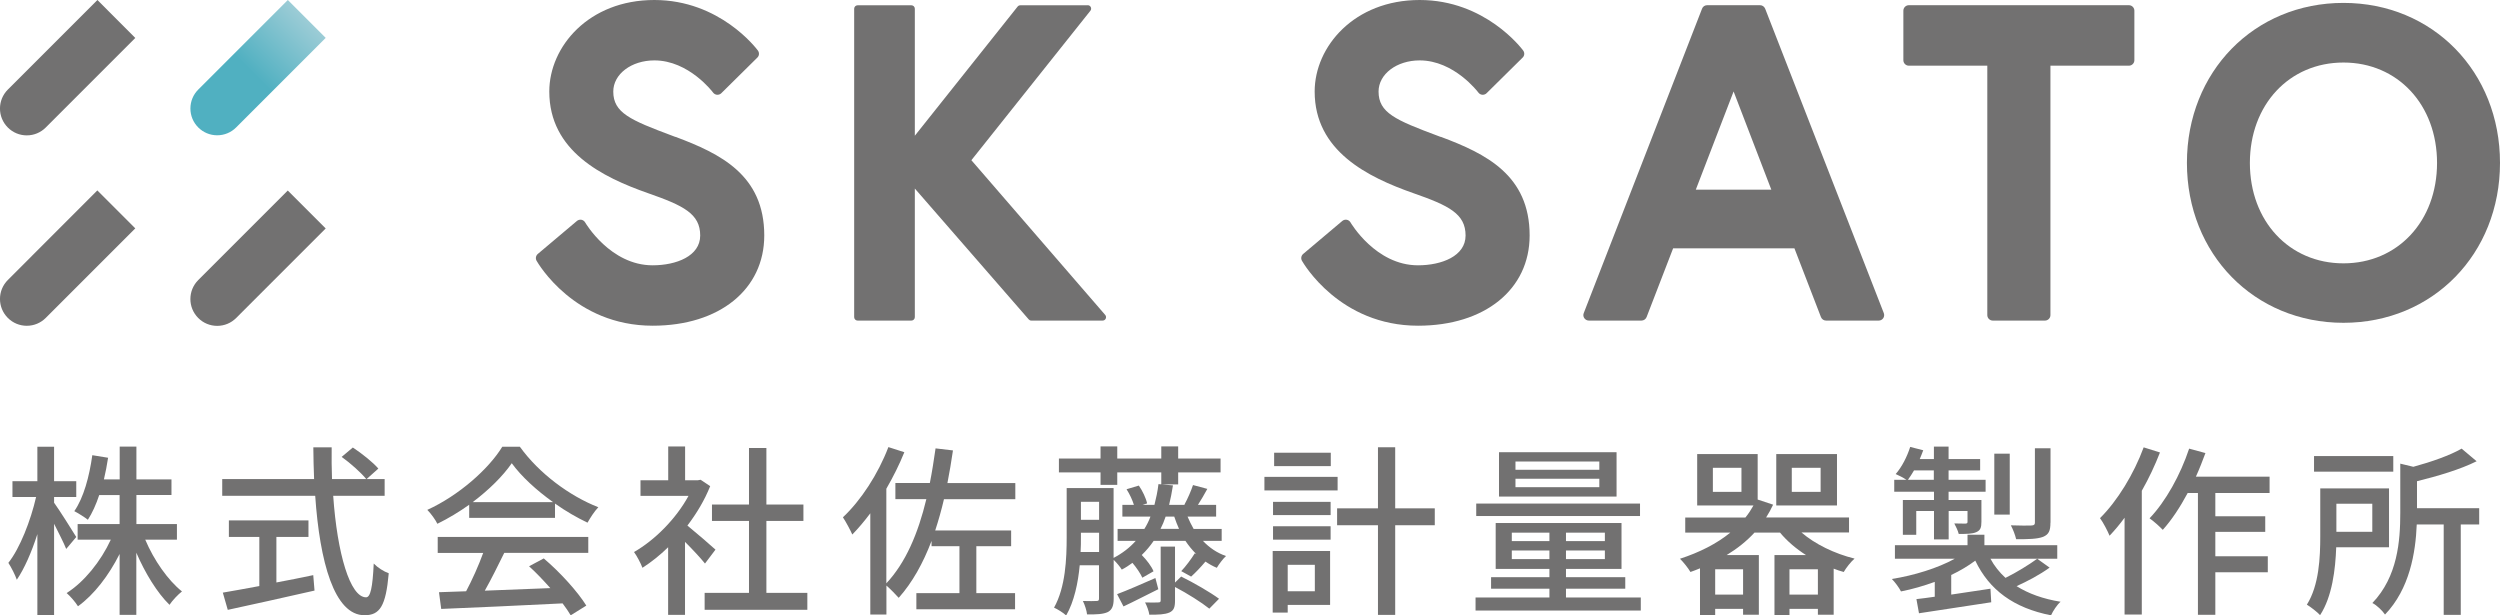
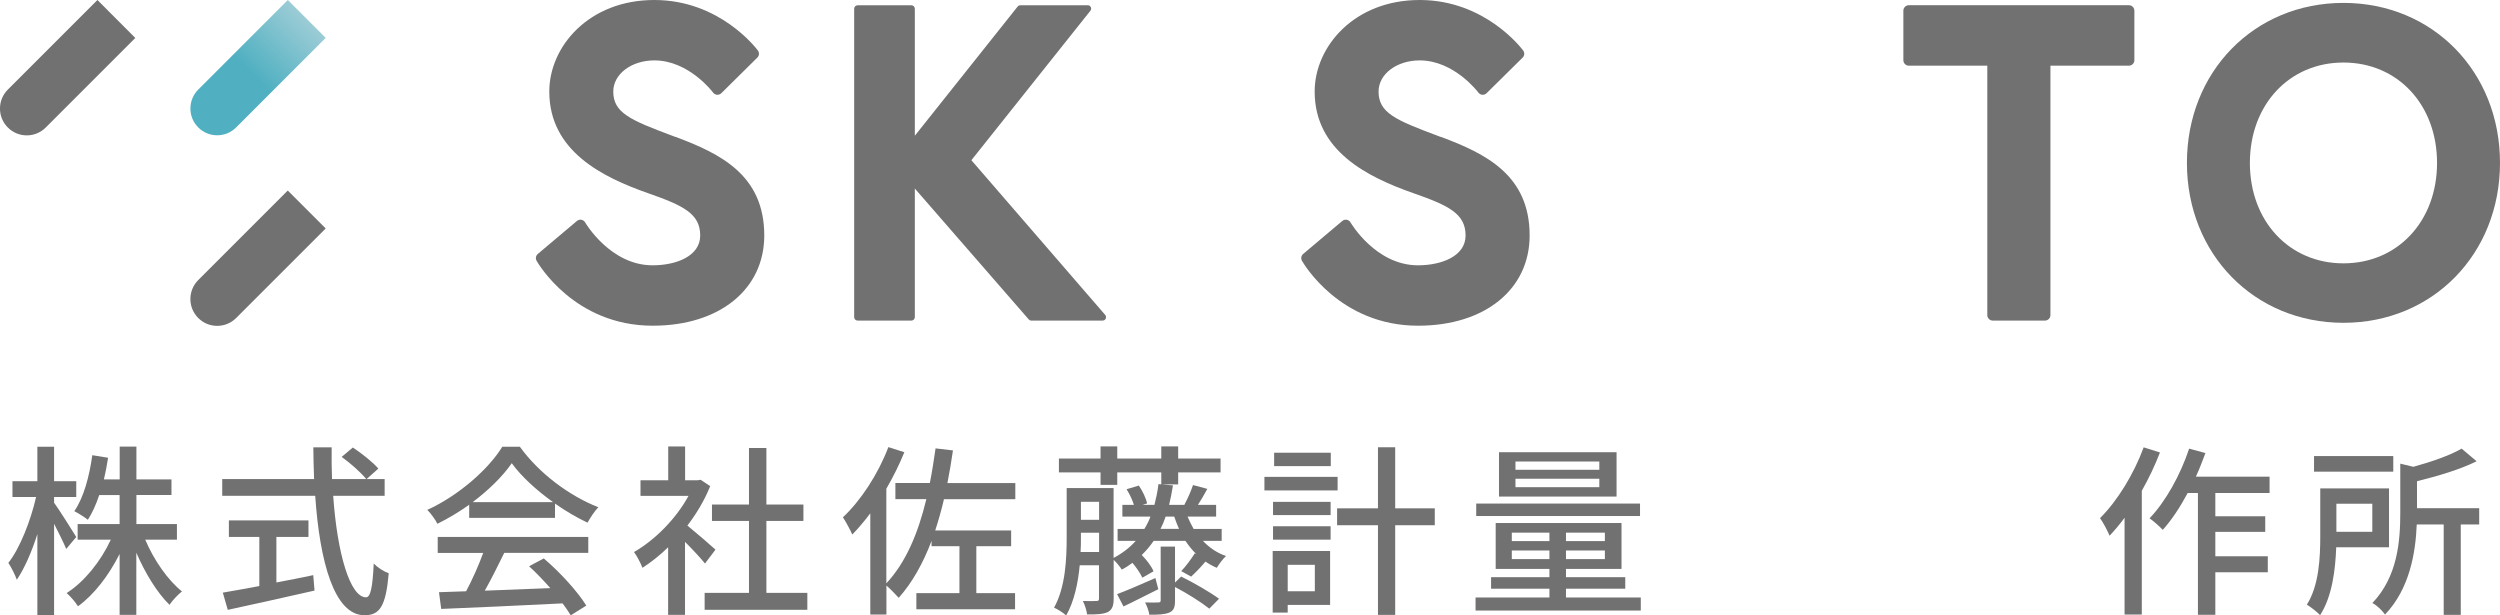
<svg xmlns="http://www.w3.org/2000/svg" id="_レイヤー_1" data-name="レイヤー 1" viewBox="0 0 293.06 72.15">
  <defs>
    <style>
      .cls-1 {
        fill: url(#_名称未設定グラデーション_49);
      }

      .cls-1, .cls-2 {
        stroke-width: 0px;
      }

      .cls-2 {
        fill: #727171;
      }
    </style>
    <linearGradient id="_名称未設定グラデーション_49" data-name="名称未設定グラデーション 49" x1="23.25" y1="14.94" x2="35.97" y2="2.22" gradientUnits="userSpaceOnUse">
      <stop offset=".5" stop-color="#50b0c1" />
      <stop offset="1" stop-color="#9cccd6" />
    </linearGradient>
  </defs>
  <g>
    <path class="cls-2" d="m7.76,64.35c-.28-.71-.88-1.87-1.42-2.95v10.69h-1.96v-9.48c-.67,2.11-1.53,4.06-2.41,5.35-.19-.56-.64-1.44-.99-1.98,1.35-1.7,2.62-4.95,3.25-7.72H1.46v-1.85h2.92v-4.04h1.96v4.04h2.6v1.85h-2.6v.67c.58.79,2.21,3.38,2.6,4.02l-1.18,1.4Zm9.27-1.08c1.01,2.39,2.64,4.73,4.3,6.06-.47.37-1.12,1.05-1.46,1.57-1.44-1.4-2.86-3.72-3.89-6.11v7.29h-1.96v-7.14c-1.27,2.52-2.99,4.77-4.88,6.13-.3-.49-.9-1.18-1.33-1.55,2.04-1.29,4-3.7,5.18-6.26h-3.89v-1.83h4.92v-3.4h-2.39c-.37,1.12-.82,2.11-1.33,2.9-.34-.28-1.16-.79-1.59-1.01,1.1-1.59,1.76-4.06,2.11-6.56l1.85.3c-.13.88-.3,1.72-.49,2.54h1.85v-3.85h1.96v3.85h4.11v1.83h-4.11v3.4h4.75v1.83h-3.7Z" />
    <path class="cls-2" d="m39.06,58.13c.47,6.77,1.98,11.89,3.85,11.89.52,0,.77-1.16.9-3.96.45.47,1.2.95,1.76,1.14-.34,3.87-1.05,4.92-2.84,4.92-3.55,0-5.25-6.26-5.78-14h-10.9v-1.96h10.77c-.04-1.23-.09-2.47-.09-3.72h2.15c-.02,1.25,0,2.52.04,3.72h6.17v1.96h-6.04Zm-6.66,10.15c1.42-.26,2.88-.56,4.32-.86l.15,1.81c-3.57.82-7.42,1.66-10.17,2.26l-.58-2.02c1.16-.19,2.64-.47,4.28-.77v-5.76h-3.57v-1.94h9.33v1.94h-3.76v5.35Zm8.96-15.82c1.05.69,2.37,1.74,2.99,2.47l-1.4,1.25c-.6-.75-1.85-1.87-2.9-2.62l1.31-1.1Z" />
    <path class="cls-2" d="m55.01,59.16c-1.18.84-2.45,1.61-3.74,2.24-.21-.45-.75-1.2-1.18-1.63,3.68-1.68,7.18-4.77,8.79-7.4h2.06c2.28,3.16,5.85,5.78,9.2,7.09-.47.49-.92,1.2-1.27,1.81-1.25-.6-2.56-1.35-3.81-2.24v1.68h-10.06v-1.55Zm-3.7,3.78h17.65v1.87h-9.85c-.71,1.44-1.5,3.05-2.28,4.43,2.39-.09,5.05-.19,7.68-.3-.8-.9-1.66-1.81-2.49-2.56l1.72-.92c1.96,1.66,4,3.93,4.99,5.53l-1.83,1.14c-.24-.41-.56-.88-.95-1.4-5.12.26-10.58.5-14.23.65l-.26-1.96,3.18-.11c.71-1.33,1.48-3.05,2-4.49h-5.33v-1.87Zm13.52-4.08c-1.93-1.38-3.7-2.99-4.84-4.56-1.03,1.5-2.67,3.12-4.58,4.56h9.42Z" />
    <path class="cls-2" d="m82.64,66.06c-.49-.62-1.46-1.66-2.34-2.54v8.56h-1.98v-7.93c-.97.95-2,1.76-3.01,2.41-.19-.52-.69-1.46-.99-1.85,2.45-1.4,4.92-3.89,6.39-6.58h-5.63v-1.83h3.25v-3.96h1.98v3.96h1.48l.34-.06,1.12.75c-.65,1.63-1.59,3.2-2.67,4.62,1.01.82,2.79,2.36,3.29,2.82l-1.23,1.63Zm12,3.44v1.98h-12.04v-1.98h5.2v-8.43h-4.34v-1.93h4.34v-6.62h2.04v6.62h4.34v1.93h-4.34v8.43h4.79Z" />
    <path class="cls-2" d="m110.66,58.5c-.3,1.29-.65,2.52-1.03,3.68h8.9v1.85h-4.08v5.5h4.54v1.89h-11.57v-1.89h5.05v-5.5h-3.27v-.62c-.99,2.6-2.24,4.86-3.85,6.67-.28-.32-.97-1.03-1.44-1.44v3.4h-1.89v-11.87c-.69.92-1.4,1.76-2.11,2.49-.19-.45-.77-1.53-1.1-2.02,2.11-1.98,4.13-5.07,5.33-8.23l1.87.6c-.58,1.44-1.31,2.9-2.11,4.28v11.09c2.26-2.41,3.72-5.83,4.69-9.87h-3.63v-1.89h4.04c.26-1.31.47-2.67.67-4.06l2.04.24c-.19,1.31-.41,2.6-.65,3.83h7.96v1.89h-8.36Z" />
    <path class="cls-2" d="m141.01,63.4c.75.8,1.66,1.42,2.71,1.78-.34.3-.84.97-1.08,1.38-.47-.19-.92-.45-1.33-.73-.58.69-1.18,1.31-1.68,1.76l-1.16-.64c.52-.54,1.2-1.46,1.59-2.09l.17.09c-.47-.47-.9-.99-1.27-1.55h-3.72c-.41.6-.88,1.16-1.4,1.66.58.58,1.16,1.35,1.38,1.91l-1.31.75c-.21-.47-.67-1.16-1.16-1.74-.39.28-.79.56-1.25.79-.17-.28-.6-.82-.95-1.14v4.54c0,.82-.17,1.29-.67,1.57-.56.26-1.31.3-2.45.28-.04-.43-.28-1.16-.49-1.57.73.02,1.38.02,1.59,0,.24,0,.3-.06.3-.3v-3.89h-2.26c-.19,2.06-.65,4.26-1.59,5.89-.3-.3-1.03-.75-1.42-.92,1.35-2.41,1.48-5.74,1.48-8.26v-5.76h5.5v8.19c1.03-.54,1.89-1.2,2.6-2h-2.13v-1.4h3.14c.28-.45.52-.92.71-1.44h-3.29v-1.38h1.35c-.17-.56-.49-1.25-.86-1.83l1.44-.43c.43.62.84,1.48.97,2.09l-.52.17h1.38c.19-.75.37-1.57.47-2.43l1.7.15c-.13.82-.28,1.57-.45,2.28h1.85l-.06-.02c.37-.67.79-1.63,1.01-2.3l1.68.45c-.37.67-.75,1.33-1.1,1.87h2.13v1.38h-3.35c.21.49.45.99.71,1.44h3.29v1.4h-2.21Zm-12-8.02h-4.88v-1.63h4.88v-1.42h1.96v1.42h5.16v-1.42h1.98v1.42h4.97v1.63h-4.97v1.4h-1.98v-1.4h-5.16v1.46h-1.96v-1.46Zm-.17,9.33v-2.26h-2.13v.54c0,.54,0,1.12-.04,1.72h2.17Zm-2.13-5.89v2.11h2.13v-2.11h-2.13Zm9.07,10.25c-1.4.69-2.84,1.44-4.08,2.02l-.75-1.44c1.16-.43,2.82-1.16,4.49-1.89l.34,1.31Zm2.69-1.48c1.48.73,3.42,1.85,4.43,2.6l-1.14,1.16c-.88-.71-2.58-1.79-4.02-2.54v1.59c0,.77-.13,1.16-.65,1.4-.56.24-1.29.26-2.36.26-.06-.43-.28-1.03-.5-1.44.69.02,1.33.02,1.55,0,.22,0,.28-.06.28-.26v-6.28h1.68v4.21l.73-.71Zm-.26-5.59c-.21-.45-.39-.95-.56-1.44h-1.01c-.17.52-.37.99-.6,1.44h2.17Z" />
    <path class="cls-2" d="m156.8,57.49h-8.58v-1.59h8.58v1.59Zm-.88,13.42h-4.97v.9h-1.76v-7.22h6.73v6.32Zm-6.69-12.08h6.75v1.55h-6.75v-1.55Zm0,2.86h6.75v1.57h-6.75v-1.57Zm6.77-7.05h-6.64v-1.57h6.64v1.57Zm-5.05,11.57v3.1h3.18v-3.1h-3.18Zm17.24-4.64h-4.64v10.51h-2.02v-10.51h-4.79v-1.98h4.79v-7.16h2.02v7.16h4.64v1.98Z" />
    <path class="cls-2" d="m192.34,70.04v1.53h-19.37v-1.53h8.66v-1.03h-6.84v-1.35h6.84v-.97h-6.3v-5.38h14.75v5.38h-6.51v.97h6.95v1.35h-6.95v1.03h8.77Zm-.09-9.55h-19.2v-1.46h19.2v1.46Zm-2.75-2.28h-13.78v-5.2h13.78v5.2Zm-12.28,5.22h4.41v-.99h-4.41v.99Zm4.41,2.11v-1.01h-4.41v1.01h4.41Zm5.85-11.44h-9.83v.97h9.83v-.97Zm0,2.02h-9.83v.99h9.83v-.99Zm.65,6.32h-4.56v.99h4.56v-.99Zm0,2.09h-4.56v1.01h4.56v-1.01Z" />
-     <path class="cls-2" d="m211.19,62.43c1.57,1.35,3.85,2.47,6.21,3.05-.43.37-.99,1.08-1.27,1.57-.41-.11-.79-.24-1.18-.39v5.4h-1.85v-.69h-3.33v.75h-1.76v-7.05h3.7c-1.18-.75-2.24-1.66-3.05-2.64h-2.99c-.92,1.01-2.04,1.89-3.27,2.64h3.78v6.99h-1.85v-.69h-3.27v.75h-1.78v-5.5c-.37.15-.73.3-1.12.43-.26-.45-.84-1.18-1.23-1.55,2.3-.75,4.3-1.76,5.91-3.07h-5.29v-1.76h7.05c.37-.45.67-.92.95-1.42h-6.6v-6.02h7.09v5.33l1.81.6c-.24.52-.52,1.03-.82,1.5h9.72v1.76h-5.57Zm-7.05-7.59h-3.35v2.82h3.35v-2.82Zm.19,11.89h-3.27v2.97h3.27v-2.97Zm11.01-7.48h-7.12v-6.02h7.12v6.02Zm-2.24,10.45v-2.97h-3.33v2.97h3.33Zm.32-14.86h-3.38v2.82h3.38v-2.82Z" />
-     <path class="cls-2" d="m240.26,66.54c-1.16.84-2.62,1.61-3.87,2.17,1.4.88,3.12,1.5,5.16,1.83-.41.34-.9,1.1-1.12,1.59-4.39-.86-7.25-2.99-8.88-6.41-.8.6-1.76,1.18-2.82,1.68v2.3c1.46-.22,3.05-.45,4.6-.69l.09,1.59c-3.01.45-6.19.95-8.47,1.29l-.3-1.66c.62-.06,1.35-.17,2.15-.28v-1.74c-1.29.47-2.64.86-3.96,1.12-.21-.43-.71-1.1-1.07-1.46,2.58-.41,5.38-1.27,7.37-2.37h-7.01v-1.59h8.51v-1.23h1.98v1.23h8.54v1.59h-7.83c.45.84,1.05,1.59,1.76,2.24,1.27-.62,2.77-1.55,3.72-2.24l1.44,1.03Zm-13.57-8.9h-4.64v-1.4h1.42c-.34-.24-.9-.52-1.25-.67.73-.84,1.33-2.02,1.7-3.18l1.53.39c-.13.34-.26.69-.41,1.03h1.66v-1.46h1.72v1.46h3.7v1.33h-3.7v1.1h4.34v1.4h-4.34v.97h3.85v2.54c0,.69-.11,1.01-.6,1.23-.47.21-1.14.21-2.06.21-.09-.39-.34-.88-.52-1.23.62.02,1.12.02,1.31.02.19-.02.24-.06.24-.21v-1.27h-2.21v3.33h-1.72v-3.33h-2.08v2.79h-1.57v-4.08h3.65v-.97Zm0-1.4v-1.1h-2.32c-.24.41-.47.77-.71,1.1h3.03Zm8.9,4.08h-1.81v-7.14h1.81v7.14Zm4.77.95c0,.95-.19,1.38-.86,1.66-.69.26-1.7.28-3.16.28-.11-.5-.37-1.16-.62-1.63,1.08.04,2.11.04,2.43.02.3-.02.39-.11.39-.34v-8.71h1.83v8.73Z" />
    <path class="cls-2" d="m253.2,53.04c-.58,1.5-1.31,3.05-2.13,4.49v14.51h-2.02v-11.35c-.56.77-1.16,1.48-1.76,2.11-.19-.49-.77-1.61-1.12-2.06,2.04-2.02,3.96-5.16,5.12-8.3l1.91.6Zm6.49,4.75v2.73h5.85v1.83h-5.85v2.86h6.15v1.87h-6.15v4.99h-2.04v-14.28h-1.2c-.9,1.68-1.89,3.18-2.92,4.32-.32-.34-1.1-1.05-1.55-1.35,1.89-1.98,3.61-5.07,4.64-8.17l1.91.52c-.34.92-.71,1.87-1.12,2.77h8.64v1.91h-6.36Z" />
    <path class="cls-2" d="m273.86,64.15c-.09,2.6-.47,5.78-1.89,7.96-.3-.34-1.14-.99-1.55-1.23,1.44-2.28,1.57-5.57,1.57-8.02v-5.61h8.06v6.9h-6.19Zm6.69-8.86h-9.29v-1.83h9.29v1.83Zm-6.67,3.76v3.29h4.21v-3.29h-4.21Zm16.73,2.43h-2.15v10.6h-2v-10.6h-3.16c-.13,3.31-.84,7.57-3.72,10.56-.28-.43-.99-1.12-1.48-1.35,2.97-3.1,3.27-7.31,3.27-10.56v-5.78l1.53.37c2.13-.58,4.32-1.35,5.66-2.13l1.76,1.48c-1.94.97-4.56,1.74-6.99,2.34v3.16h7.29v1.91Z" />
  </g>
  <g>
    <path class="cls-2" d="m.92,10.5c-1.23,1.23-1.23,3.22,0,4.45.59.59,1.38.92,2.22.92s1.63-.33,2.22-.92L15.86,4.45,11.42,0,.92,10.5Z" />
-     <path class="cls-2" d="m.92,32.82c-1.23,1.23-1.23,3.22,0,4.45.59.59,1.38.92,2.22.92s1.63-.33,2.22-.92l10.5-10.5-4.45-4.45L.92,32.82Z" />
    <path class="cls-2" d="m33.74,22.33l-10.5,10.5c-1.23,1.23-1.23,3.22,0,4.45.59.59,1.38.92,2.22.92s1.63-.33,2.22-.92l10.5-10.5-4.45-4.45Z" />
    <path class="cls-1" d="m33.74,0l-10.5,10.5c-.59.59-.92,1.38-.92,2.22s.33,1.63.92,2.22c.59.59,1.38.92,2.22.92s1.63-.33,2.22-.92l10.5-10.5-4.45-4.45Z" />
    <g>
      <path class="cls-2" d="m127.5.62h-7.9c-.12,0-.24.06-.31.15l-12.05,15.14V1.02c0-.22-.18-.4-.4-.4h-6.31c-.22,0-.4.18-.4.4v36.16c0,.22.18.4.4.4h6.31c.22,0,.4-.18.4-.4v-15.08l13.35,15.34c.08.09.18.14.3.14h8.37c.34,0,.52-.4.3-.66l-15.69-18.14L127.82,1.26c.21-.26.02-.65-.31-.65Z" />
      <path class="cls-2" d="m79.17,16.05l-.37-.14c-4.92-1.84-6.91-2.69-6.91-5.18,0-2.04,2.12-3.65,4.82-3.65,4.05,0,6.85,3.73,6.88,3.77.11.15.28.24.46.26.18.01.37-.05.5-.18l4.23-4.18c.23-.22.25-.58.06-.83C88.66,5.68,84.38,0,76.7,0s-12.31,5.46-12.31,10.73c0,6.97,6.2,10.03,11.59,11.92h0c4.15,1.45,6.1,2.41,6.1,4.96,0,2.41-2.8,3.49-5.58,3.49-4.96,0-7.88-4.98-7.91-5.03-.09-.16-.26-.28-.44-.31-.19-.03-.38.02-.52.14l-4.59,3.87c-.23.2-.29.53-.14.8.18.31,4.42,7.61,13.61,7.61,7.82,0,13.08-4.25,13.08-10.58,0-7.08-5.14-9.59-10.41-11.56Z" />
    </g>
    <g>
      <path class="cls-2" d="m168.88,16.05l-.37-.14c-4.92-1.84-6.91-2.69-6.91-5.18,0-2.04,2.12-3.65,4.82-3.65,4.05,0,6.85,3.73,6.88,3.77.11.15.28.24.46.26.18.01.37-.05.5-.18l4.23-4.18c.23-.22.25-.58.06-.83C178.37,5.68,174.09,0,166.42,0s-12.31,5.46-12.31,10.73c0,6.97,6.2,10.03,11.59,11.92h0c4.15,1.45,6.1,2.41,6.1,4.96,0,2.41-2.8,3.49-5.58,3.49-4.96,0-7.88-4.98-7.91-5.03-.09-.16-.26-.28-.44-.31-.19-.03-.38.02-.52.14l-4.59,3.87c-.23.2-.29.53-.14.8.18.31,4.42,7.61,13.61,7.61,7.82,0,13.08-4.25,13.08-10.58,0-7.08-5.14-9.59-10.41-11.56Z" />
-       <path class="cls-2" d="m206.92,1.02c-.1-.24-.33-.41-.59-.41h-6.22c-.26,0-.5.16-.59.41l-13.87,35.69c-.08.2-.05.42.07.59.12.17.32.28.53.28h6.17c.26,0,.5-.16.6-.41l3.11-8.06h14.22l3.11,8.06c.1.25.33.41.6.41h6.17c.21,0,.41-.1.53-.28.12-.17.14-.39.07-.59L206.92,1.02Zm.72,21.21h-8.85l4.43-11.51,4.42,11.51Z" />
      <path class="cls-2" d="m249.56.61h-25.8c-.35,0-.64.29-.64.64v5.81c0,.35.29.64.64.64h9.2v29.24c0,.35.29.64.64.64h6.12c.35,0,.64-.29.64-.64V7.7h9.2c.35,0,.64-.29.64-.64V1.25c0-.35-.29-.64-.64-.64Z" />
      <path class="cls-2" d="m274.71.34c-10.46,0-18.35,8.06-18.35,18.75s7.89,18.75,18.35,18.75,18.35-8.06,18.35-18.75S285.17.34,274.71.34Zm0,30.53c-6.36,0-10.97-4.95-10.97-11.77s4.61-11.77,10.97-11.77,10.97,4.95,10.97,11.77-4.61,11.77-10.97,11.77Z" />
    </g>
  </g>
</svg>